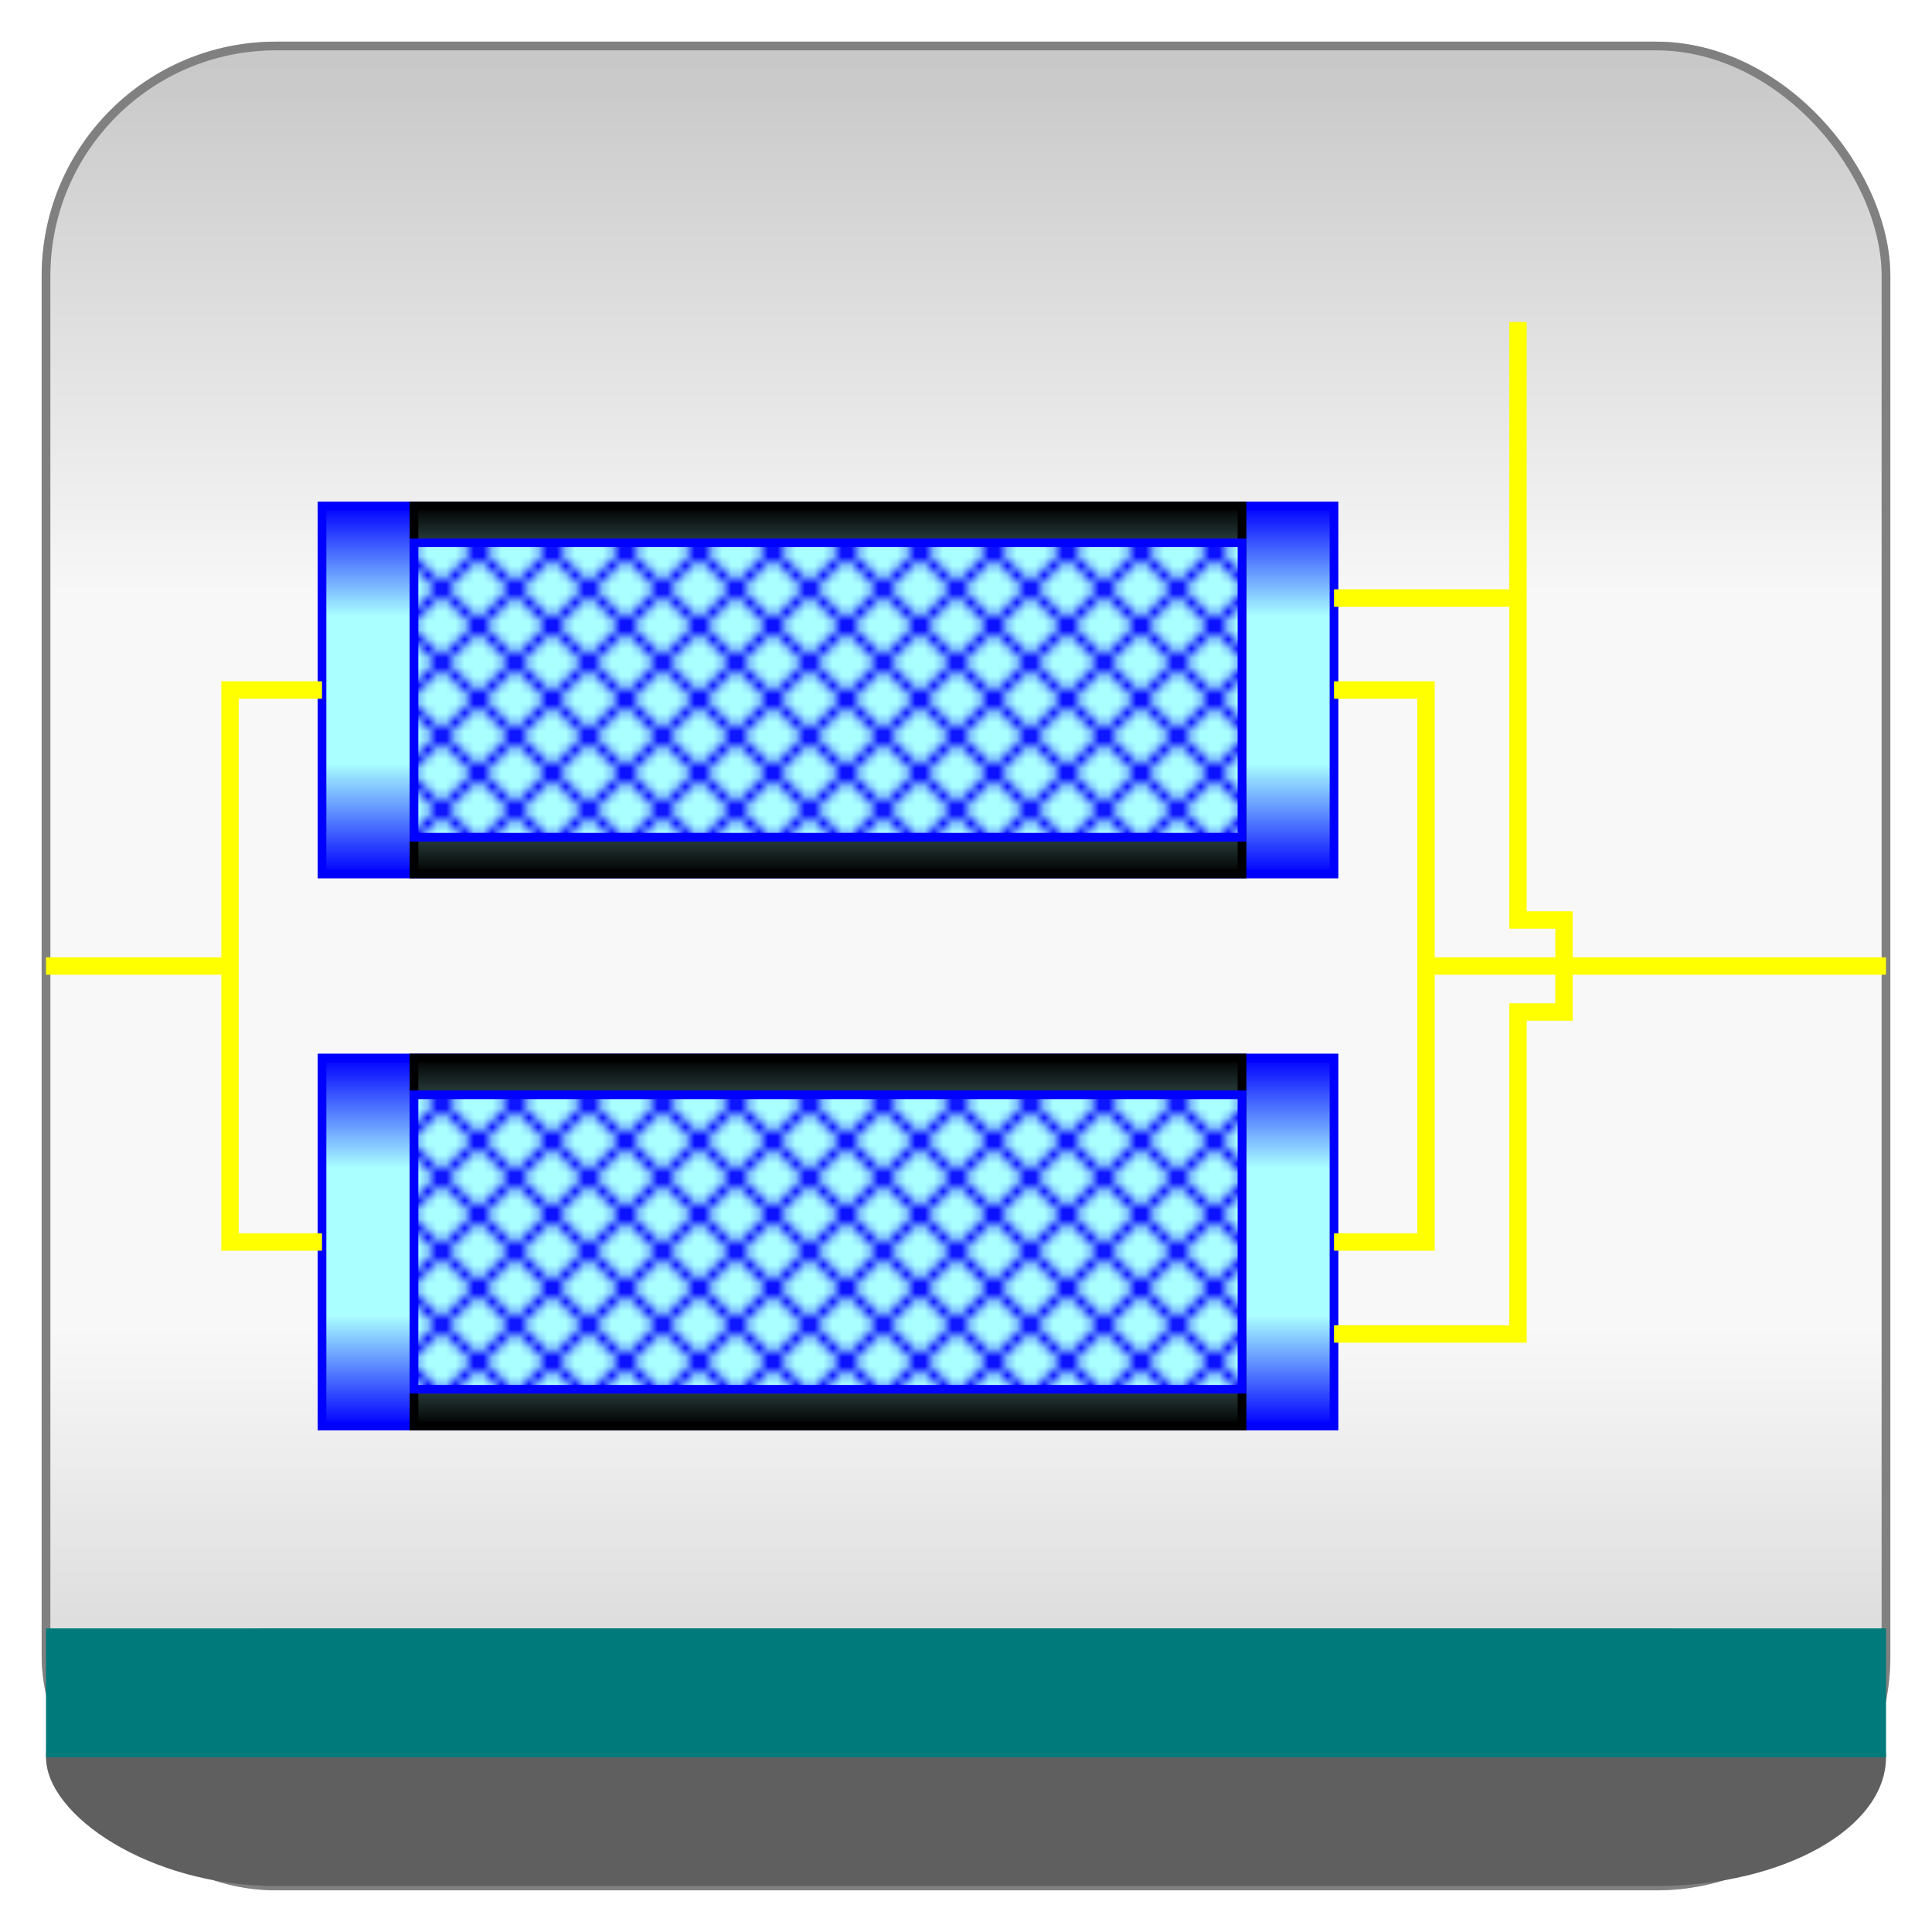
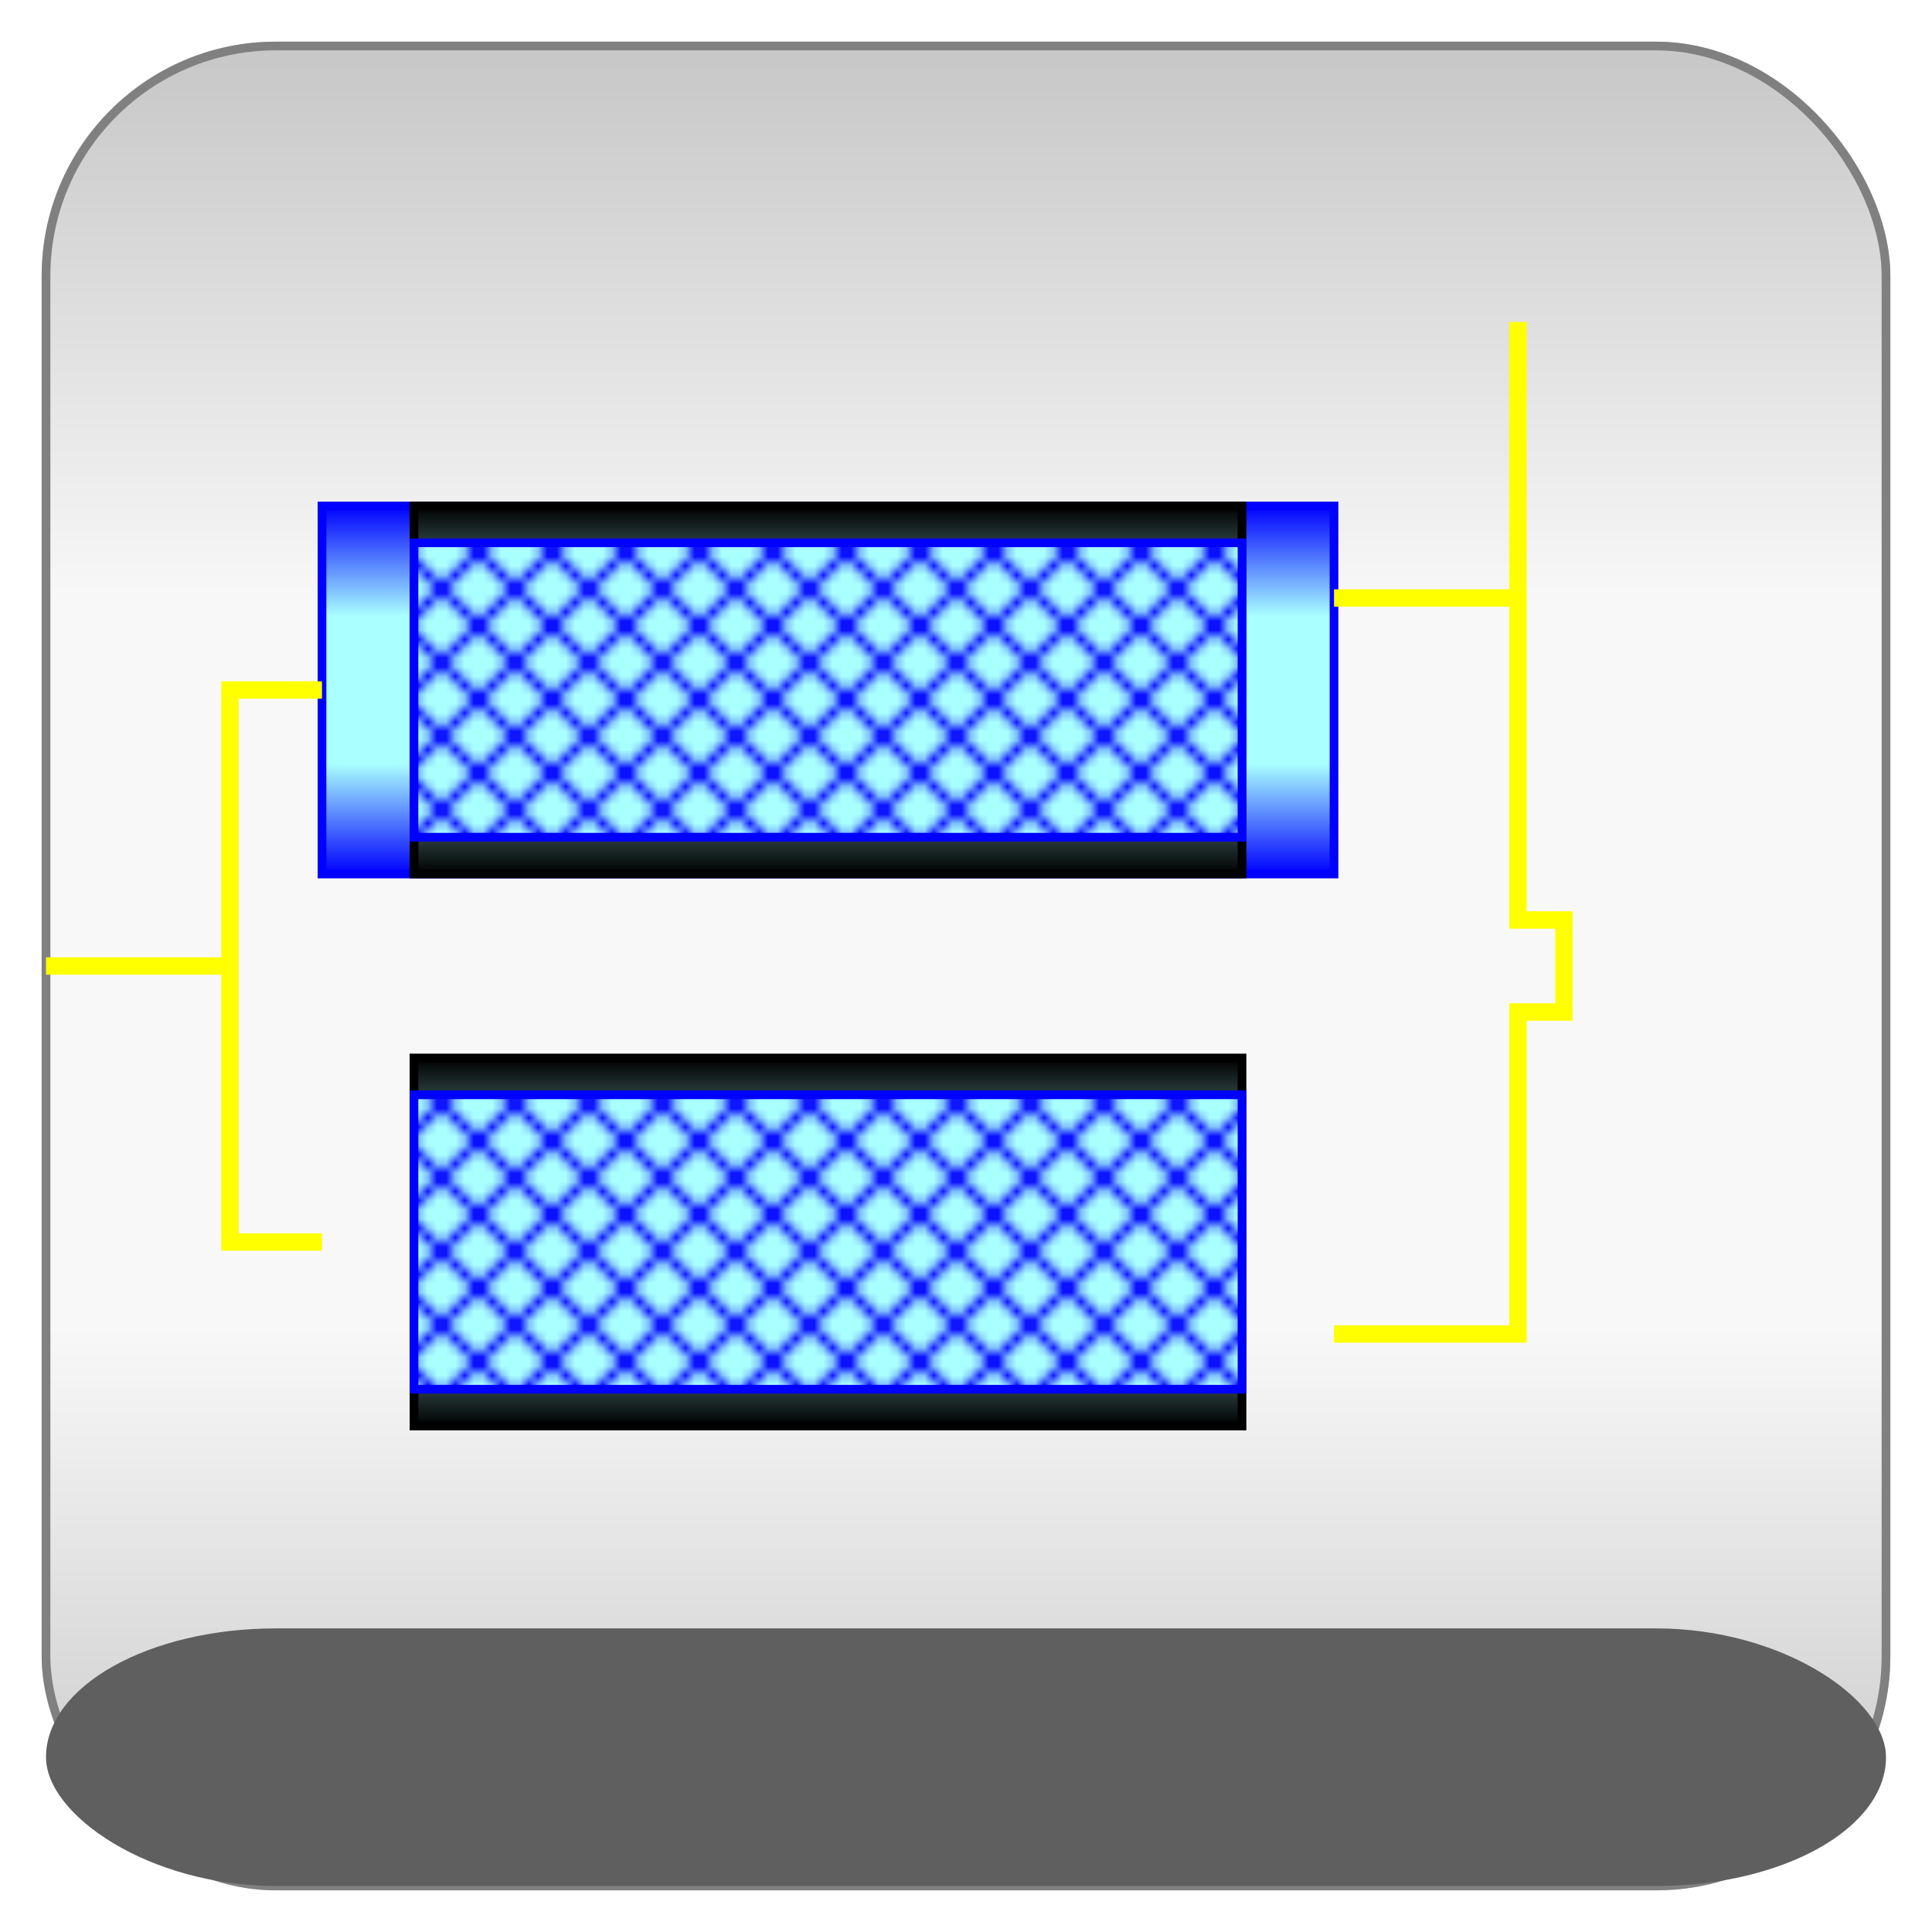
<svg xmlns="http://www.w3.org/2000/svg" baseProfile="full" height="210.0" version="1.1" viewBox="0 0 210.0 210.0" width="210.0">
  <defs />
  <rect fill="url(#0)" height="200.0" rx="25.0" ry="25.0" stroke="rgb(200,200,200)" stroke-width="0.25mm" width="200.0" x="5.0" y="5.0" />
  <defs>
    <linearGradient id="0" x1="0%" x2="0%" y1="0%" y2="100%">
      <stop offset="0" stop-color="rgb(200, 200, 200)" stop-opacity="1" />
      <stop offset="0.3" stop-color="rgb(248, 248, 248)" stop-opacity="1" />
      <stop offset="0.7" stop-color="rgb(248, 248, 248)" stop-opacity="1" />
      <stop offset="1" stop-color="rgb(200, 200, 200)" stop-opacity="1" />
    </linearGradient>
  </defs>
  <rect fill="none" fill-opacity="0" height="200.0" rx="25.0" ry="25.0" stroke="rgb(128,128,128)" stroke-width="0.25mm" width="200.0" x="5.0" y="5.0" />
  <defs />
  <rect fill="rgb(95,95,95)" fill-opacity="1" height="28.0" rx="25.0" ry="25.0" width="200.0" x="5.0" y="177.0" />
  <defs />
-   <rect fill="rgb(0,122,122)" fill-opacity="1" height="14.0" rx="0.0" ry="0.0" width="200.0" x="5.0" y="177.0" />
  <defs />
-   <rect fill="url(#1)" height="40.0" rx="0.0" ry="0.0" stroke="rgb(0,0,255)" stroke-width="0.25mm" width="110.0" x="35.0" y="115.0" />
  <defs>
    <linearGradient id="1" x1="0%" x2="0%" y1="0%" y2="100%">
      <stop offset="0" stop-color="rgb(0, 0, 255)" stop-opacity="1" />
      <stop offset="0.3" stop-color="rgb(170, 255, 255)" stop-opacity="1" />
      <stop offset="0.7" stop-color="rgb(170, 255, 255)" stop-opacity="1" />
      <stop offset="1" stop-color="rgb(0, 0, 255)" stop-opacity="1" />
    </linearGradient>
  </defs>
  <rect fill="url(#2)" height="40.0" rx="0.0" ry="0.0" stroke="rgb(0,0,0)" stroke-width="0.25mm" width="90.0" x="45.0" y="115.0" />
  <defs>
    <linearGradient id="2" x1="0%" x2="0%" y1="0%" y2="100%">
      <stop offset="0" stop-color="rgb(0, 0, 0)" stop-opacity="1" />
      <stop offset="0.3" stop-color="rgb(127, 190, 190)" stop-opacity="1" />
      <stop offset="0.7" stop-color="rgb(127, 190, 190)" stop-opacity="1" />
      <stop offset="1" stop-color="rgb(0, 0, 0)" stop-opacity="1" />
    </linearGradient>
  </defs>
  <rect fill="url(#3)" height="32.0" rx="0.0" ry="0.0" stroke="rgb(0,0,255)" stroke-width="0.25mm" width="90.0" x="45.0" y="119.0" />
  <defs>
    <pattern height="8" id="3" patternUnits="userSpaceOnUse" width="8" x="0" y="0">
      <rect fill="rgb(170,255,255)" height="8" width="8" x="0" y="0" />
      <path d="M0,0 l8,8" stroke="rgb(0,0,255)" stroke-width="1" />
      <path d="M8,0 l-8,8" stroke="rgb(0,0,255)" stroke-width="1" />
    </pattern>
  </defs>
  <rect fill="url(#4)" height="40.0" rx="0.0" ry="0.0" stroke="rgb(0,0,255)" stroke-width="0.25mm" width="110.0" x="35.0" y="55.0" />
  <defs>
    <linearGradient id="4" x1="0%" x2="0%" y1="0%" y2="100%">
      <stop offset="0" stop-color="rgb(0, 0, 255)" stop-opacity="1" />
      <stop offset="0.3" stop-color="rgb(170, 255, 255)" stop-opacity="1" />
      <stop offset="0.7" stop-color="rgb(170, 255, 255)" stop-opacity="1" />
      <stop offset="1" stop-color="rgb(0, 0, 255)" stop-opacity="1" />
    </linearGradient>
  </defs>
  <rect fill="url(#5)" height="40.0" rx="0.0" ry="0.0" stroke="rgb(0,0,0)" stroke-width="0.25mm" width="90.0" x="45.0" y="55.0" />
  <defs>
    <linearGradient id="5" x1="0%" x2="0%" y1="0%" y2="100%">
      <stop offset="0" stop-color="rgb(0, 0, 0)" stop-opacity="1" />
      <stop offset="0.3" stop-color="rgb(127, 190, 190)" stop-opacity="1" />
      <stop offset="0.7" stop-color="rgb(127, 190, 190)" stop-opacity="1" />
      <stop offset="1" stop-color="rgb(0, 0, 0)" stop-opacity="1" />
    </linearGradient>
  </defs>
  <rect fill="url(#6)" height="32.0" rx="0.0" ry="0.0" stroke="rgb(0,0,255)" stroke-width="0.25mm" width="90.0" x="45.0" y="59.0" />
  <defs>
    <pattern height="8" id="6" patternUnits="userSpaceOnUse" width="8" x="0" y="0">
      <rect fill="rgb(170,255,255)" height="8" width="8" x="0" y="0" />
      <path d="M0,0 l8,8" stroke="rgb(0,0,255)" stroke-width="1" />
      <path d="M8,0 l-8,8" stroke="rgb(0,0,255)" stroke-width="1" />
    </pattern>
  </defs>
-   <polyline fill="none" fill-opacity="0" points="145.0,75.0 155.0,75.0 155.0,105.0 205.0,105.0 155.0,105.0 155.0,135.0 145.0,135.0" stroke="rgb(255,255,0)" stroke-width="0.5mm" />
  <defs />
  <polyline fill="none" fill-opacity="0" points="35.0,75.0 25.0,75.0 25.0,105.0 5.0,105.0 25.0,105.0 25.0,135.0 35.0,135.0" stroke="rgb(255,255,0)" stroke-width="0.5mm" />
  <defs />
  <polyline fill="none" fill-opacity="0" points="165.0,35.0 165.0,65.0 145.0,65.0 165.0,65.0 165.0,100.0 170.0,100.0 170.0,110.0 165.0,110.0 165.0,145.0 145.0,145.0" stroke="rgb(255,255,0)" stroke-width="0.5mm" />
  <defs />
</svg>